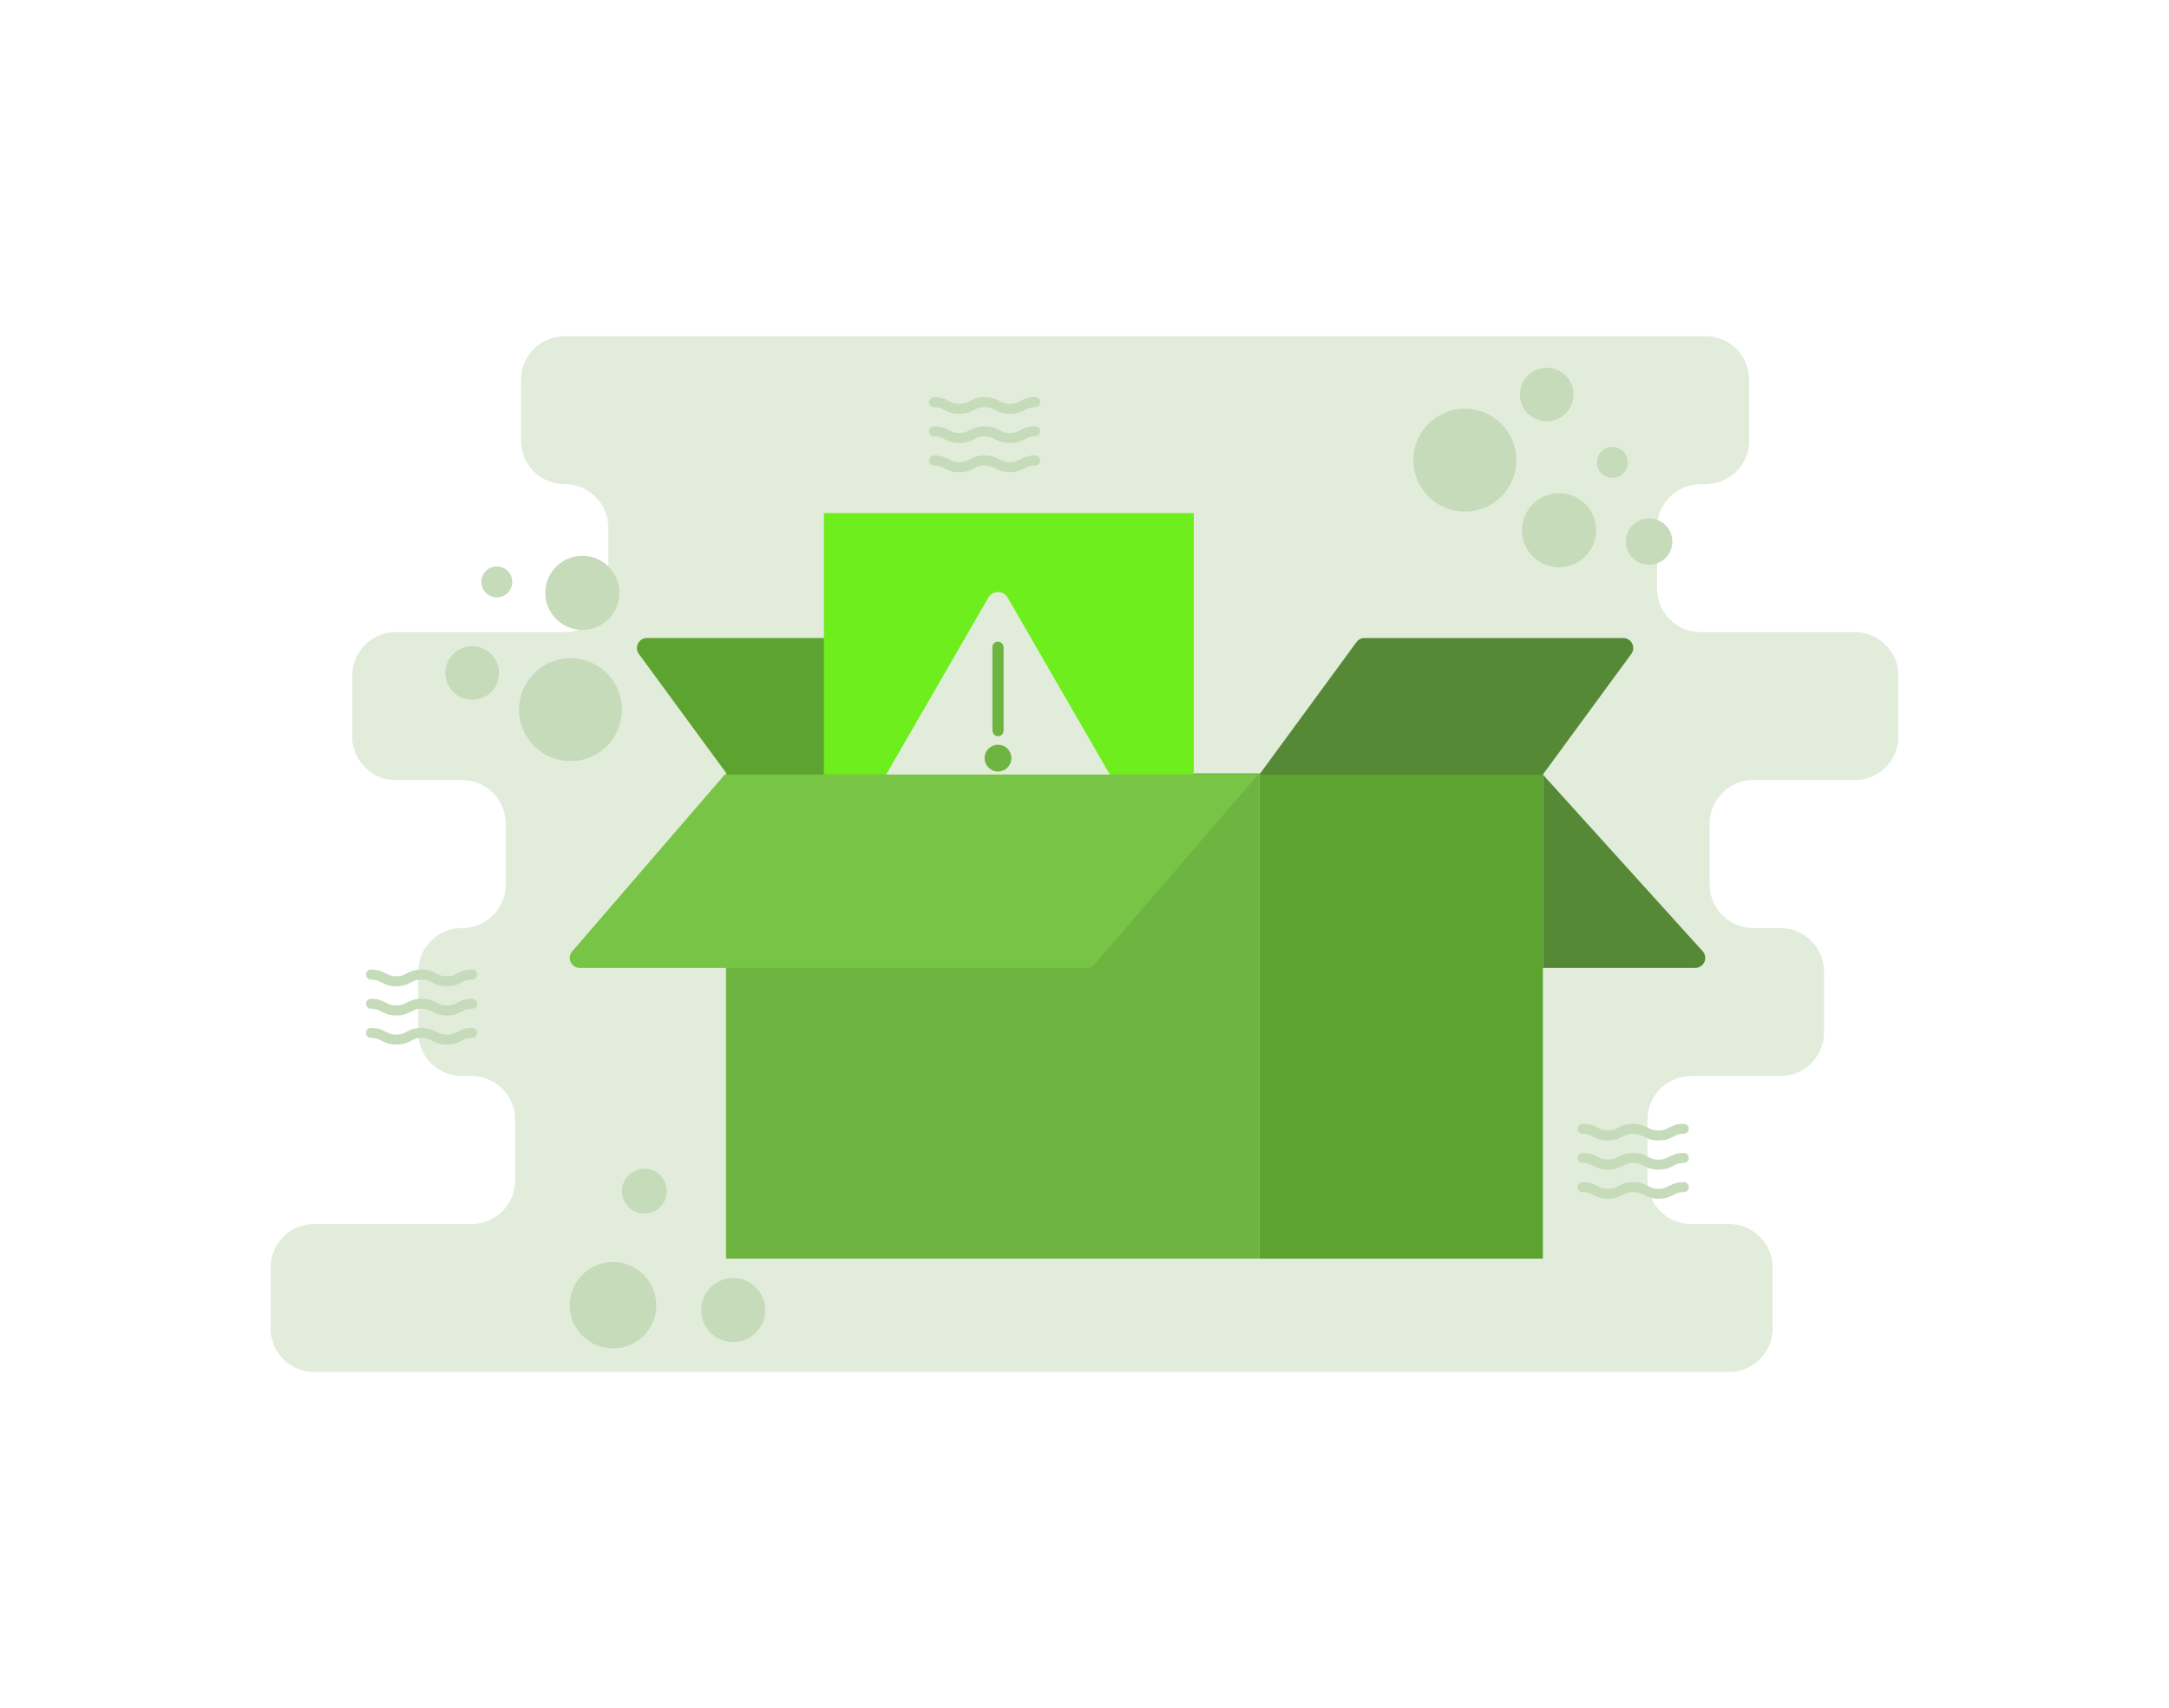
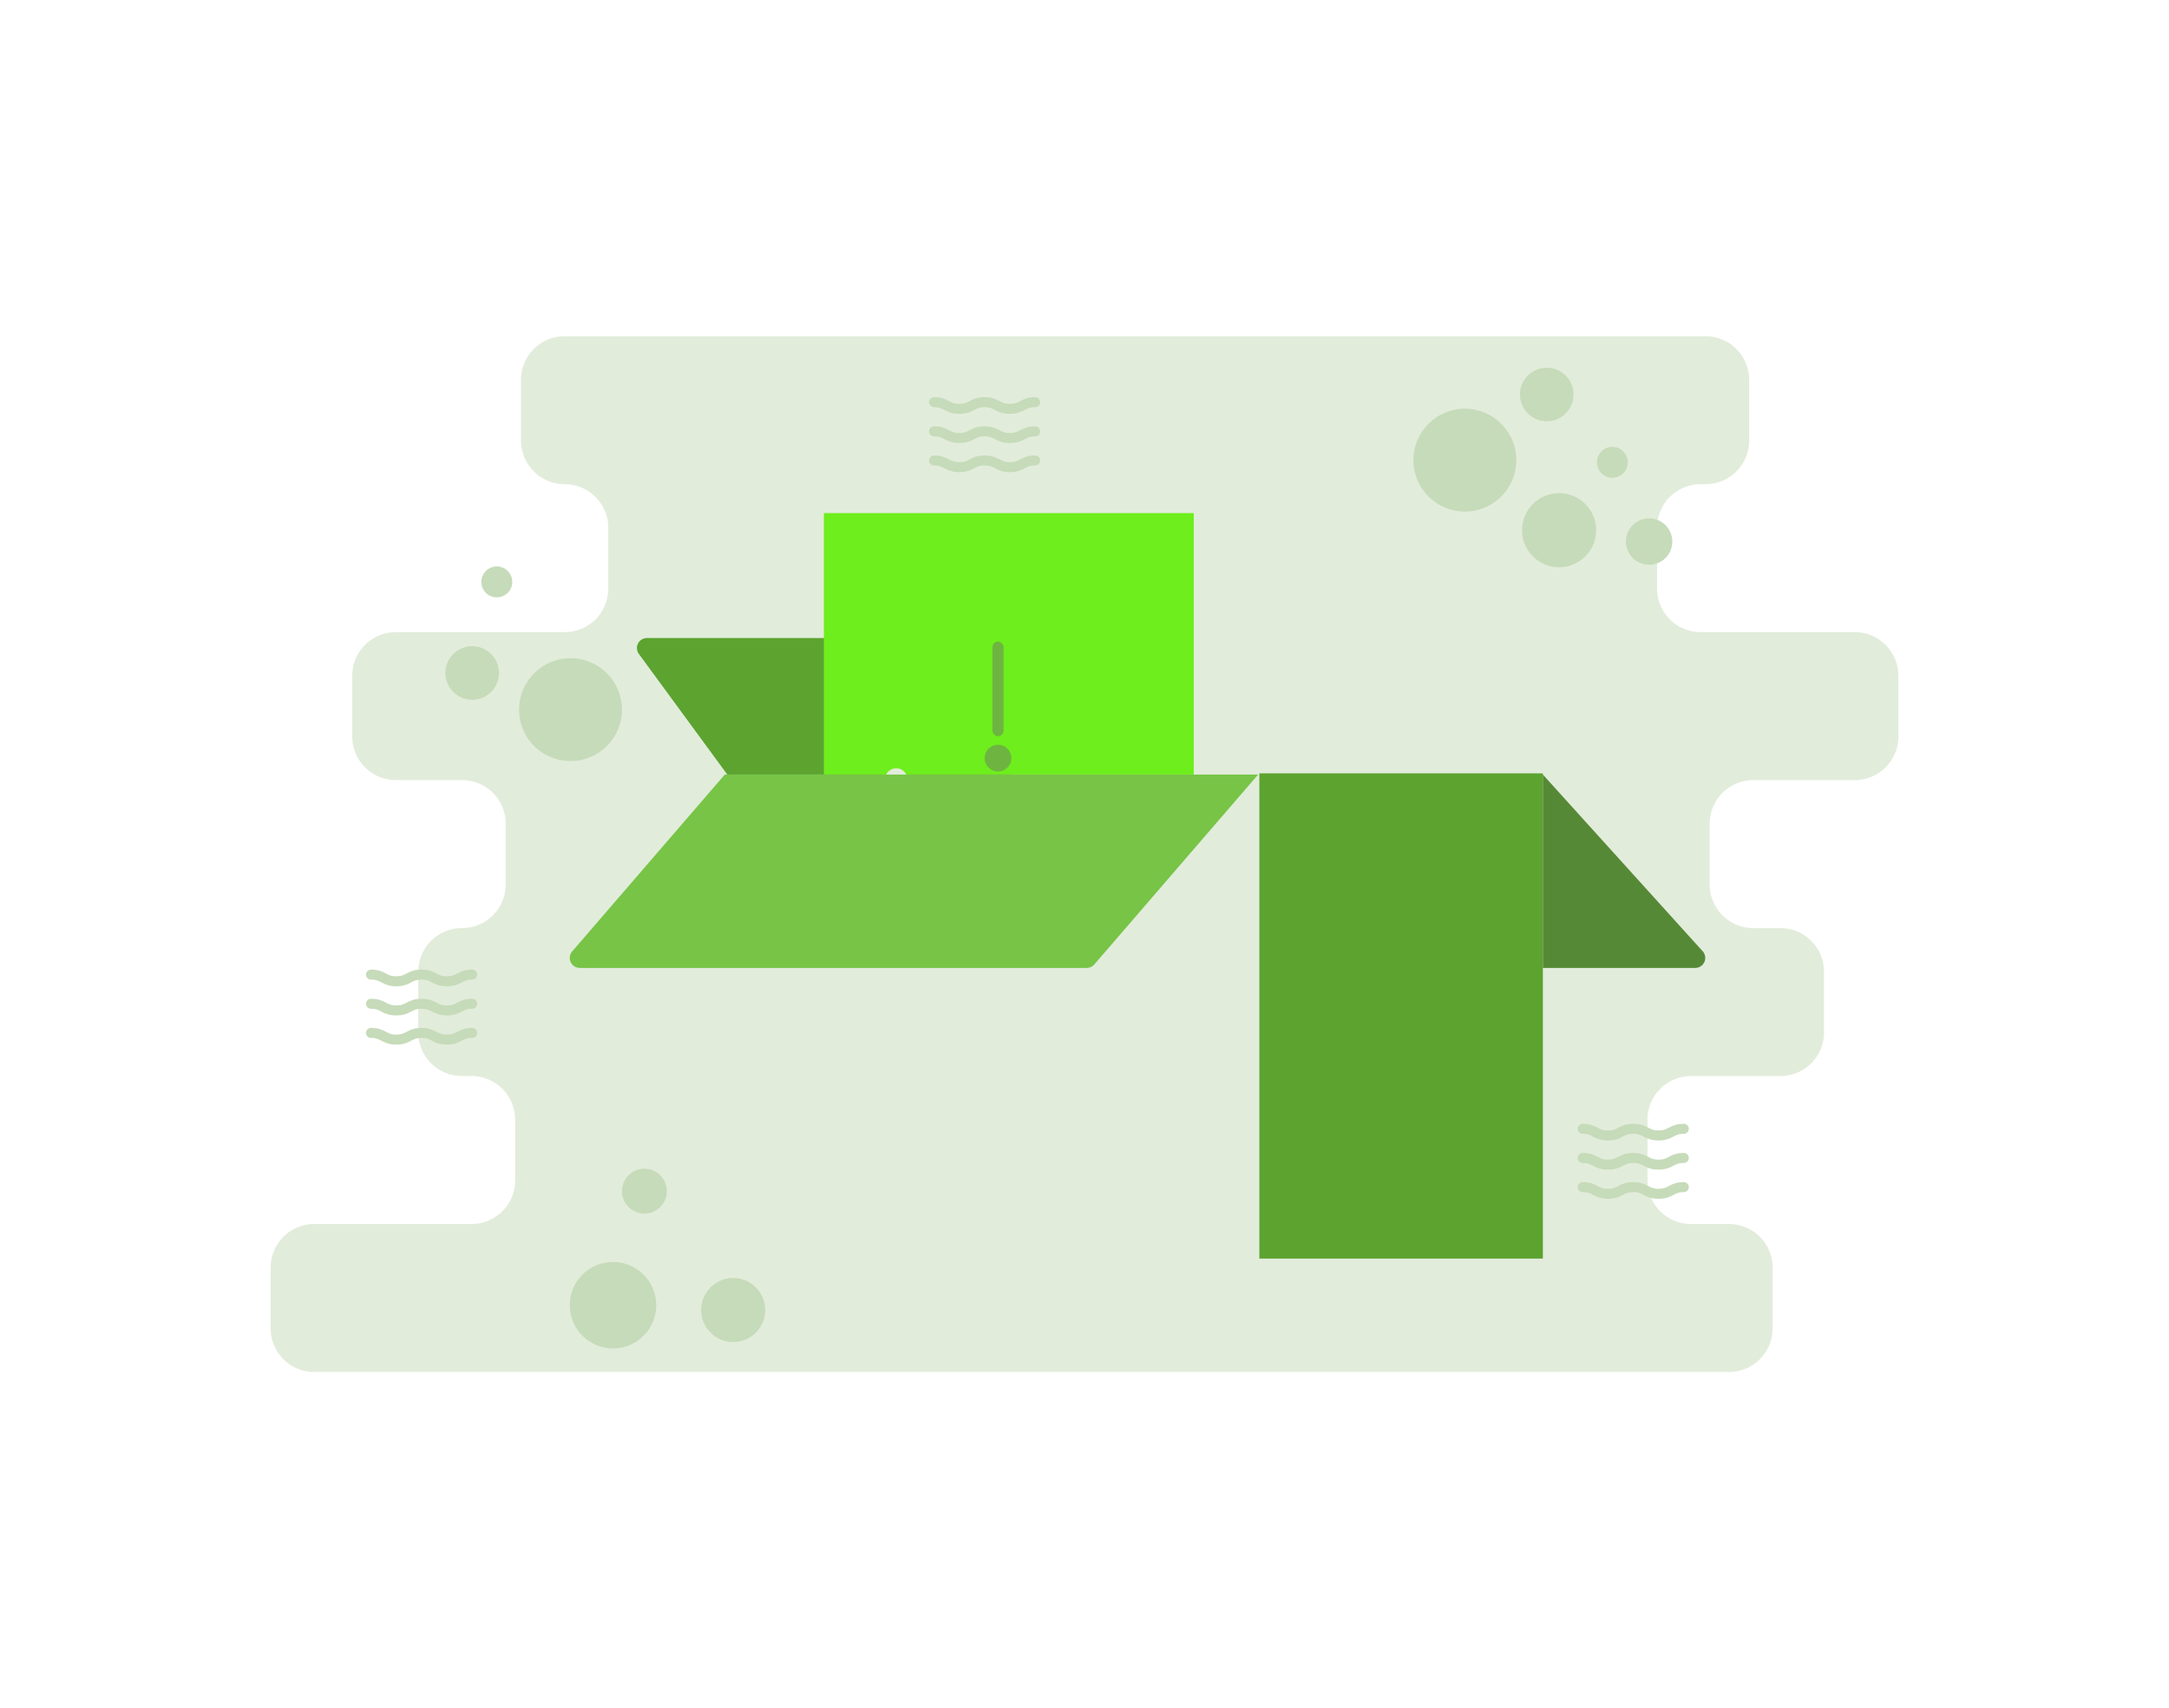
<svg xmlns="http://www.w3.org/2000/svg" id="Emptybox" viewBox="0 0 650 512">
  <path fill="#e2ecdb" d="M568.904,220.745V202.554a13.079,13.079,0,0,0-13.079-13.079h-46.166a13.079,13.079,0,0,1-13.079-13.079V158.204a13.079,13.079,0,0,1,13.079-13.079h1.458a13.079,13.079,0,0,0,13.079-13.079V113.854a13.079,13.079,0,0,0-13.079-13.079H169.209a13.079,13.079,0,0,0-13.079,13.079v18.191a13.079,13.079,0,0,0,13.079,13.079h0a13.079,13.079,0,0,1,13.079,13.079v18.191a13.079,13.079,0,0,1-13.079,13.079H118.63a13.079,13.079,0,0,0-13.079,13.079v18.191a13.079,13.079,0,0,0,13.079,13.079h19.847a13.079,13.079,0,0,1,13.079,13.079v18.191a13.079,13.079,0,0,1-13.079,13.079h-.048A13.079,13.079,0,0,0,125.349,291.255V309.446a13.079,13.079,0,0,0,13.079,13.079h2.871a13.079,13.079,0,0,1,13.079,13.079v18.191a13.079,13.079,0,0,1-13.079,13.079H94.175a13.079,13.079,0,0,0-13.079,13.079v18.191A13.079,13.079,0,0,0,94.175,411.225h423.963a13.079,13.079,0,0,0,13.079-13.079V379.955a13.079,13.079,0,0,0-13.079-13.079H506.798a13.079,13.079,0,0,1-13.079-13.079V335.605a13.079,13.079,0,0,1,13.079-13.079h26.74A13.079,13.079,0,0,0,546.617,309.446V291.255a13.079,13.079,0,0,0-13.079-13.079H525.426a13.079,13.079,0,0,1-13.079-13.079V246.904A13.079,13.079,0,0,1,525.426,233.825H555.825A13.079,13.079,0,0,0,568.904,220.745Z" class="colordbe8ec svgShape" />
-   <rect width="159.84" height="145.44" x="217.561" y="231.797" fill="#6db540" class="color409cb5 svgShape" />
  <rect width="84.96" height="145.44" x="377.401" y="231.797" fill="#5ca330" class="color3086a3 svgShape" />
-   <path fill="#568936" d="M462.361,232.157h-84.96l29.101-39.694a3,3,0,0,1,2.419-1.226h77.52a3,3,0,0,1,2.419,4.774Z" class="color25788e svgShape" />
  <path fill="#5ca330" d="M217.956,232.157h84.96l-29.101-39.694a3,3,0,0,0-2.419-1.226H193.876a3,3,0,0,0-2.419,4.774Z" class="color3086a3 svgShape" />
  <path fill="#568936" d="M510.293,285.158l-47.932-53h0v57.96h45.66A3,3,0,0,0,510.293,285.158Z" class="color25788e svgShape" />
  <rect width="110.853" height="78.366" x="246.893" y="153.791" fill="#6eee1d" class="coloree781d svgShape" />
-   <path fill="#e2ecdb" d="M299.08,236.995h-30.498a3.354,3.354,0,0,1-2.905-5.031l15.249-26.412,15.249-26.412a3.354,3.354,0,0,1,5.809,0l15.249,26.412,15.249,26.412a3.354,3.354,0,0,1-2.905,5.031Z" class="colordbe8ec svgShape" />
+   <path fill="#e2ecdb" d="M299.08,236.995h-30.498a3.354,3.354,0,0,1-2.905-5.031a3.354,3.354,0,0,1,5.809,0l15.249,26.412,15.249,26.412a3.354,3.354,0,0,1-2.905,5.031Z" class="colordbe8ec svgShape" />
  <rect width="3.356" height="28.368" x="297.402" y="192.301" fill="#6db540" rx="1.678" class="color409cb5 svgShape" />
  <circle cx="299.08" cy="227.235" r="4.014" fill="#6db540" transform="rotate(-84.345 299.08 227.235)" class="color409cb5 svgShape" />
  <path fill="#77c447" d="M325.667,290.117H173.751a3,3,0,0,1-2.272-4.96l45.722-53h159.84l-49.102,56.92A3,3,0,0,1,325.667,290.117Z" class="color47acc4 svgShape" />
  <path fill="none" stroke="#c6dbb9" stroke-linecap="round" stroke-miterlimit="10" stroke-width="3" d="M474.287 338.334c3.79 0 3.79 2 7.579 2 3.788 0 3.788-2 7.577-2 3.791 0 3.791 2 7.582 2s3.791-2 7.582-2M474.287 347.074c3.79 0 3.79 2 7.579 2 3.788 0 3.788-2 7.577-2 3.791 0 3.791 2 7.582 2s3.791-2 7.582-2M474.287 355.813c3.79 0 3.79 2 7.579 2 3.788 0 3.788-2 7.577-2 3.791 0 3.791 2 7.582 2s3.791-2 7.582-2M111.183 292.117c3.79 0 3.79 2 7.579 2 3.788 0 3.788-2 7.577-2 3.791 0 3.791 2 7.582 2s3.791-2 7.582-2M111.183 300.856c3.79 0 3.79 2 7.579 2 3.788 0 3.788-2 7.577-2 3.791 0 3.791 2 7.582 2s3.791-2 7.582-2M111.183 309.596c3.79 0 3.79 2 7.579 2 3.788 0 3.788-2 7.577-2 3.791 0 3.791 2 7.582 2s3.791-2 7.582-2M279.905 120.543c3.79 0 3.79 2 7.579 2 3.788 0 3.788-2 7.577-2 3.791 0 3.791 2 7.582 2s3.791-2 7.582-2M279.905 129.282c3.79 0 3.79 2 7.579 2 3.788 0 3.788-2 7.577-2 3.791 0 3.791 2 7.582 2s3.791-2 7.582-2M279.905 138.022c3.79 0 3.79 2 7.579 2 3.788 0 3.788-2 7.577-2 3.791 0 3.791 2 7.582 2s3.791-2 7.582-2" class="colorStrokeb9d4db svgStroke" />
  <circle cx="183.705" cy="391.21" r="12.96" fill="#c6dbb9" class="colorb9d4db svgShape" />
  <circle cx="193.109" cy="357.024" r="6.72" fill="#c6dbb9" class="colorb9d4db svgShape" />
  <circle cx="219.723" cy="392.65" r="9.6" fill="#c6dbb9" class="colorb9d4db svgShape" />
  <circle cx="170.969" cy="212.701" r="15.42" fill="#c6dbb9" class="colorb9d4db svgShape" />
  <circle cx="141.504" cy="201.718" r="8.032" fill="#c6dbb9" class="colorb9d4db svgShape" />
  <circle cx="148.882" cy="174.415" r="4.633" fill="#c6dbb9" class="colorb9d4db svgShape" />
-   <circle cx="174.529" cy="177.693" r="11.107" fill="#c6dbb9" class="colorb9d4db svgShape" />
  <circle cx="438.988" cy="137.917" r="15.42" fill="#c6dbb9" class="colorb9d4db svgShape" />
  <circle cx="463.523" cy="118.249" r="8.032" fill="#c6dbb9" class="colorb9d4db svgShape" />
  <circle cx="494.205" cy="162.323" r="6.952" fill="#c6dbb9" class="colorb9d4db svgShape" />
  <circle cx="483.183" cy="138.58" r="4.633" fill="#c6dbb9" class="colorb9d4db svgShape" />
  <circle cx="467.22" cy="158.92" r="11.107" fill="#c6dbb9" class="colorb9d4db svgShape" />
</svg>